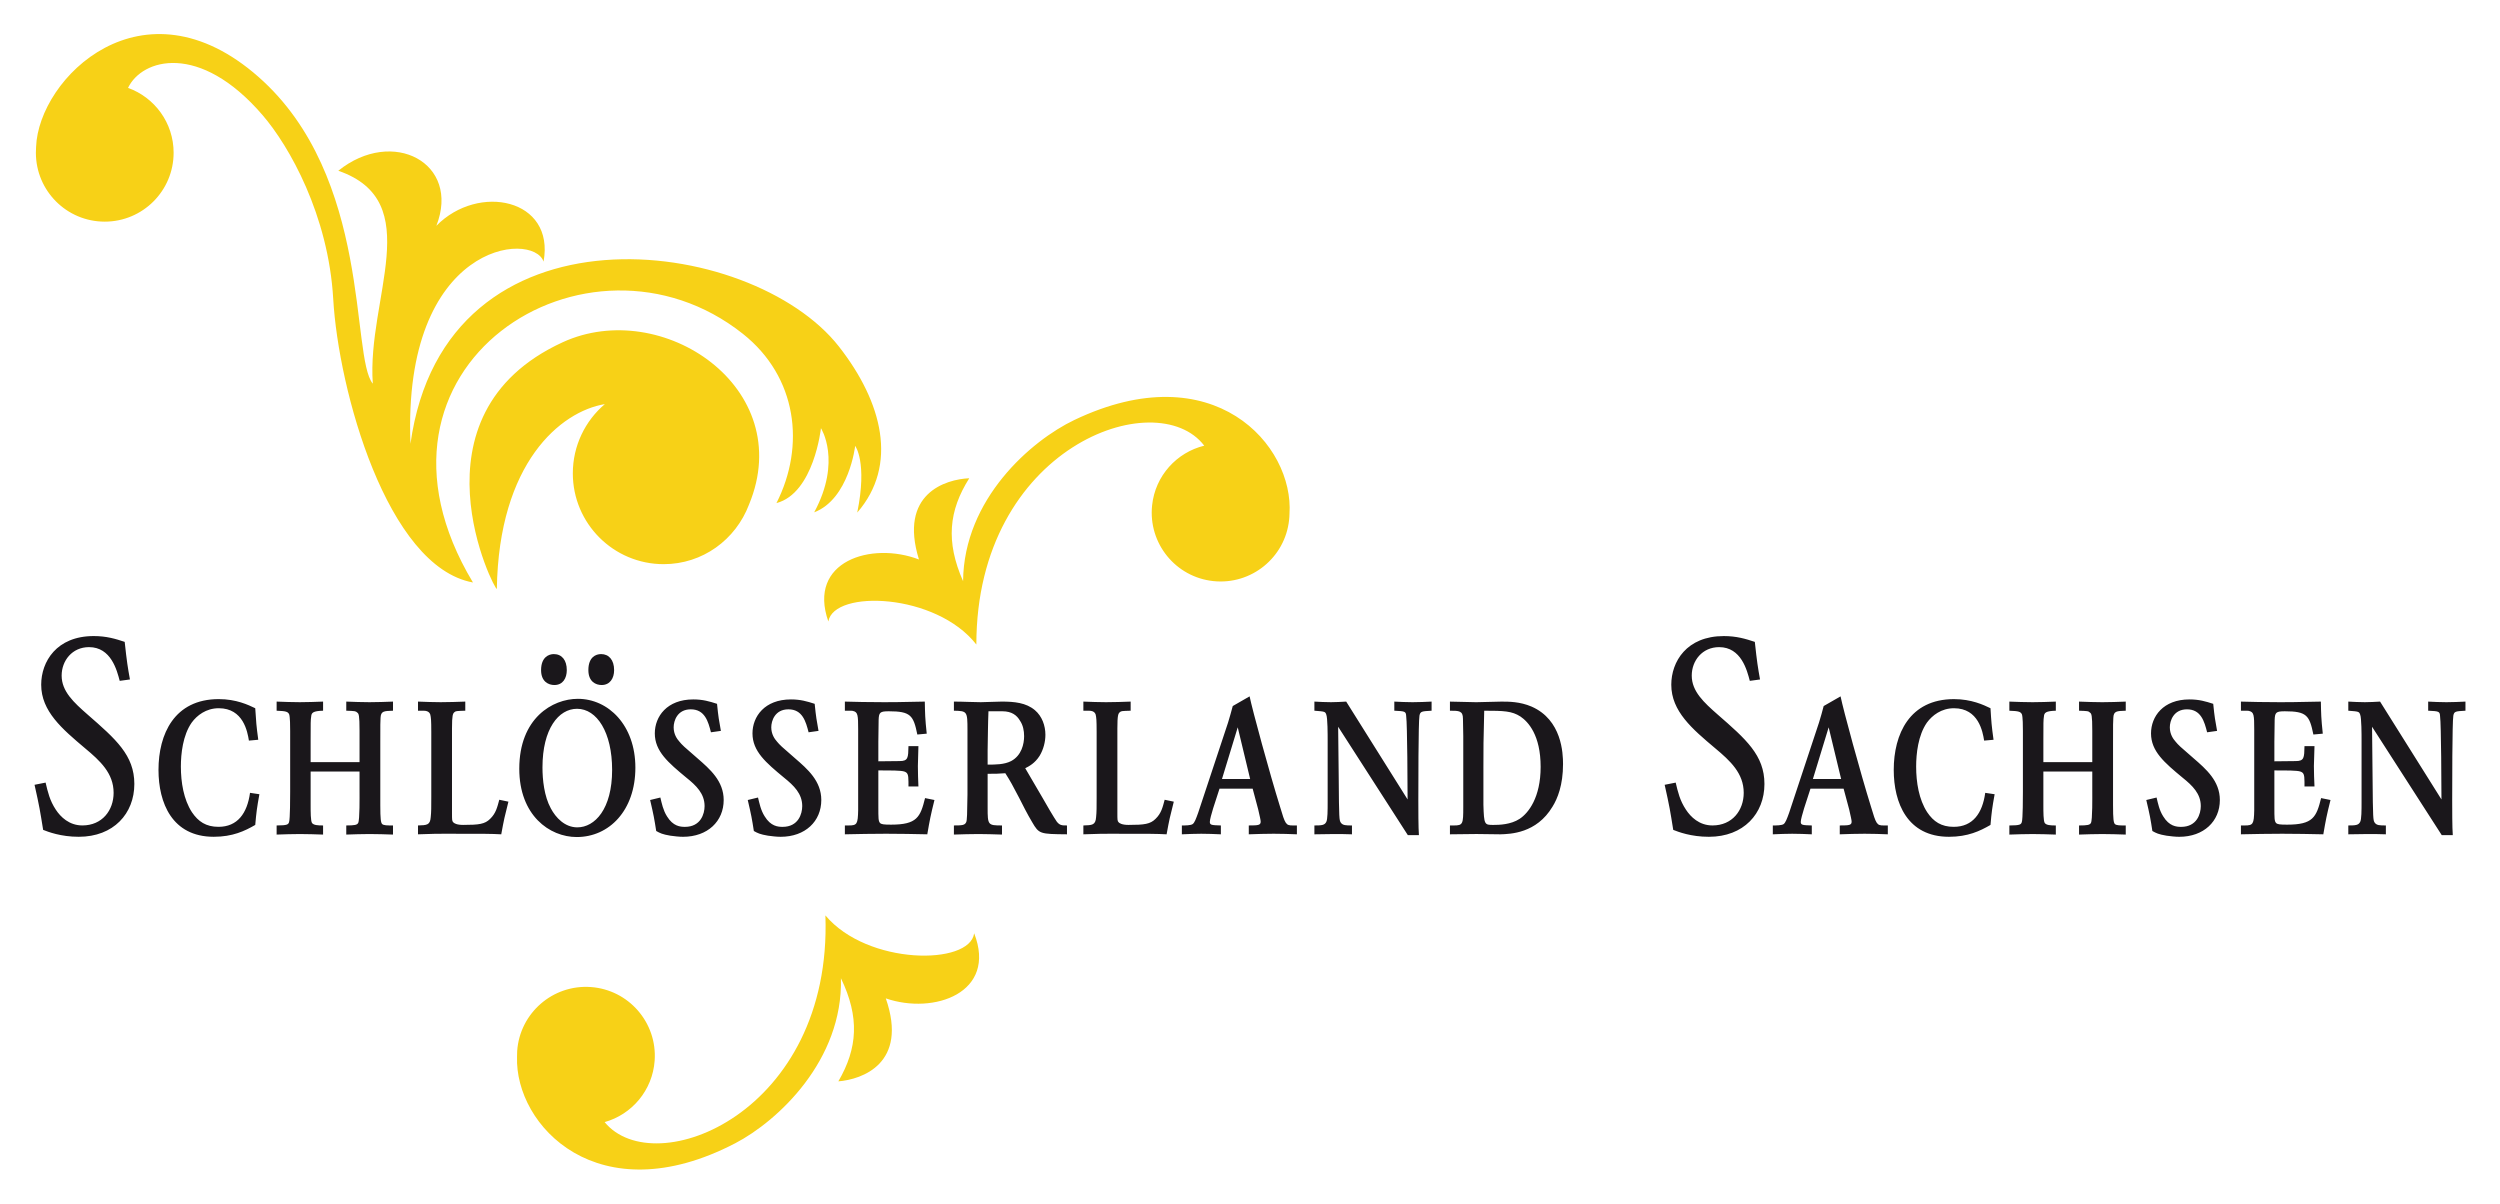
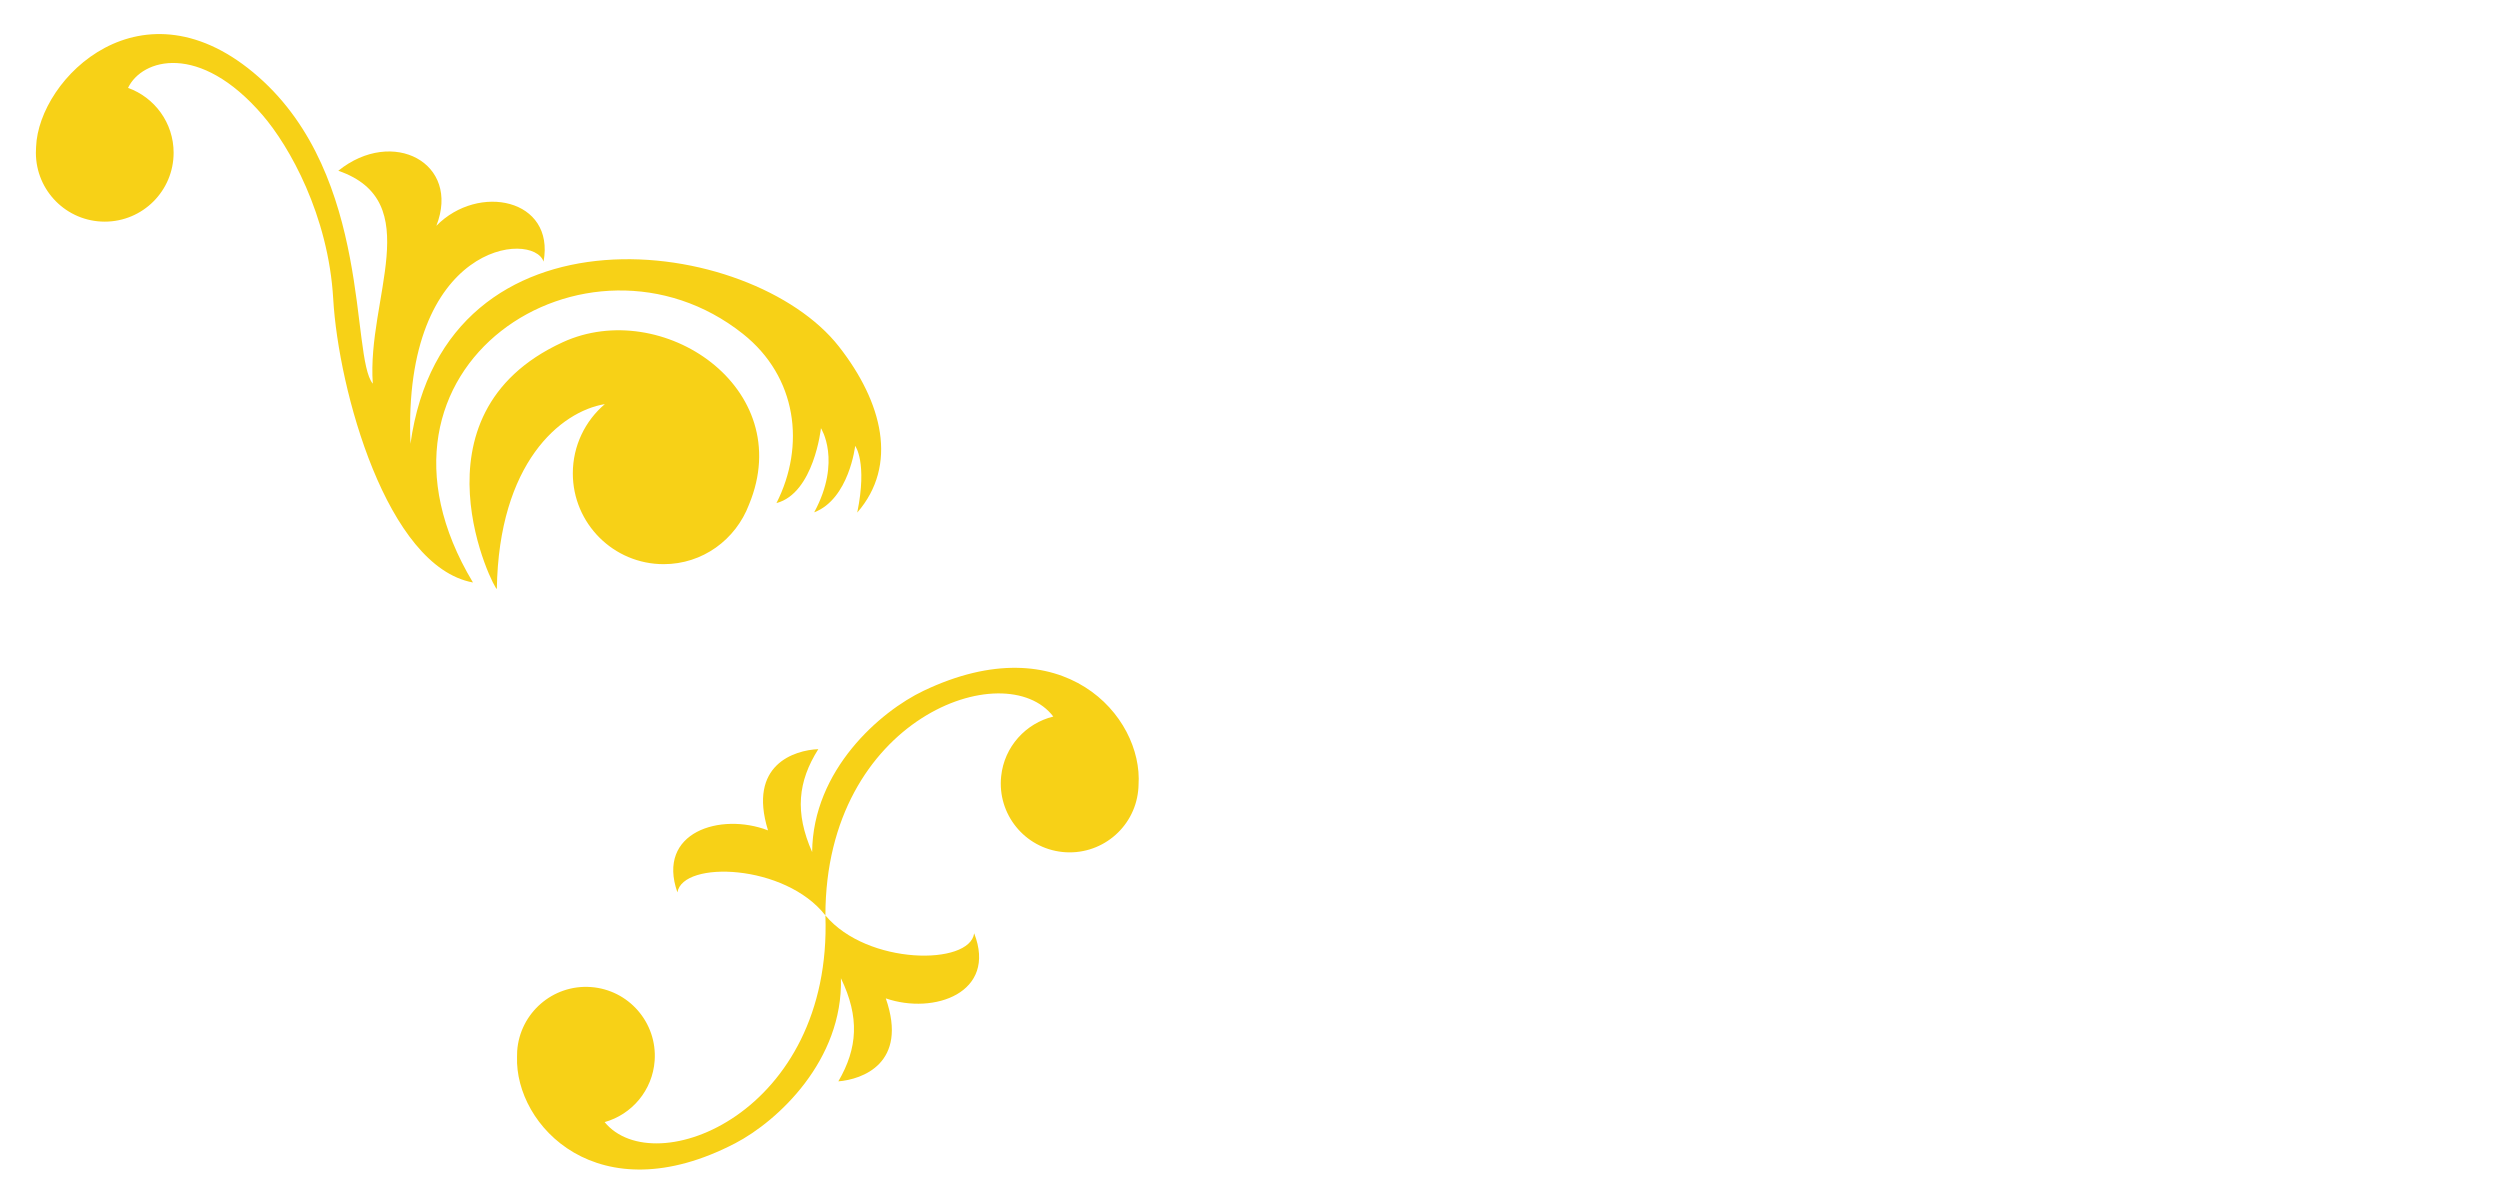
<svg xmlns="http://www.w3.org/2000/svg" id="svg1375" version="1.1" width="1024" height="493" viewBox="-5.605 -5.605 411.211 198.051">
  <defs id="defs1372" />
-   <path style="fill:#f7d117;fill-opacity:1" d="m 130.135,145.024 c 6.907,8.247 23.766,8.261 24.477,2.939 3.822,9.784 -6.609,13.449 -14.539,10.712 3.727,10.728 -3.927,13.344 -7.809,13.654 3.176,-5.445 3.527,-10.549 0.424,-16.97 0.362,13.518 -10.396,23.509 -17.387,27.154 -22.531,11.731 -36.288,-2.887 -35.908,-14.234 -0.004,-0.314 0.005,-0.629 0.023,-0.945 0.441,-6.248 5.857,-10.961 12.104,-10.526 6.247,0.441 10.954,5.861 10.519,12.101 -0.345,4.905 -3.753,8.868 -8.232,10.124 8.206,10.019 37.471,-1.506 36.328,-34.009 m 24.837,-44.573 c -6.615,-8.487 -23.455,-9.093 -24.355,-3.796 -3.487,-9.911 7.074,-13.207 14.91,-10.198 -3.357,-10.85 4.383,-13.197 8.277,-13.367 -3.366,5.333 -3.895,10.418 -1.015,16.938 0.11,-13.518 11.203,-23.137 18.314,-26.529 22.922,-10.941 36.174,4.152 35.393,15.484 -0.006,0.311 -0.023,0.625 -0.061,0.947 -0.65,6.221 -6.232,10.737 -12.461,10.083 -6.22,-0.652 -10.74,-6.222 -10.083,-12.459 0.51,-4.885 4.061,-8.721 8.581,-9.826 -7.86,-10.302 -37.5,0.201 -37.5,32.723 M 88.573,72.284 c 0,-4.559 2.044,-8.652 5.269,-11.395 -7.318,1.22 -17.446,9.69 -17.772,30.398 -0.188,0.661 -15.259,-28.604 10.85,-40.582 16.293,-7.479 38.626,7.458 30.647,26.709 -2.204,5.809 -7.661,9.812 -14.042,9.812 -8.26,0.001 -14.952,-6.692 -14.952,-14.942 m -88.352,-52.759 c 0,-0.314 0.009,-0.629 0.032,-0.941 C 0.663,7.238 17.8,-9.728 36.859,7.057 55.55,23.524 51.995,53.106 55.66,57.528 c -1.01,-14.003 8.917,-29.992 -5.677,-35.035 8.942,-7.205 20.174,-1.274 16.137,9.056 6.922,-7.051 19.527,-4.447 17.639,5.893 -1.718,-5.094 -23.252,-3.176 -21.901,29.982 5.658,-40.861 56.091,-34.421 70.514,-15.988 7.152,9.152 9.785,19.49 3,27.304 1.699,-8.296 -0.34,-10.978 -0.34,-10.978 0,0 -0.992,8.729 -6.743,10.937 4.575,-8.487 1.112,-13.85 1.112,-13.85 0,0 -1.143,10.688 -7.322,12.329 4.791,-9.439 3.402,-20.776 -5.527,-27.855 -25.426,-20.179 -65.826,5.297 -44.41,40.919 -14.181,-2.593 -22.141,-31.745 -22.995,-46.647 -0.796,-13.815 -7.234,-25.161 -11.632,-30.264 C 27.139,1.271 17.659,4.06 15.385,8.857 c 4.377,1.571 7.5,5.758 7.5,10.668 0,6.266 -5.076,11.341 -11.332,11.341 -6.265,0.001 -11.332,-5.075 -11.332,-11.341" id="path1227" />
-   <path style="fill:#1a171b;fill-opacity:1" d="m 393.864,109.84 c 0.954,0.048 2.001,0.099 3.004,0.099 1.048,0 2.095,-0.051 3.133,-0.099 v 1.5 c -1.636,0.094 -1.86,0.094 -1.997,0.82 -0.186,1.001 -0.186,11.966 -0.186,13.923 0,1.32 0,4.596 0.098,5.732 H 396.1 l -11.469,-17.836 0.086,8.463 c 0.053,6.777 0.1,6.872 0.323,7.281 0.323,0.498 0.863,0.498 1.864,0.498 v 1.458 c -1.317,-0.046 -1.906,-0.046 -2.953,-0.046 -1.047,0 -2.135,0.046 -3.229,0.046 v -1.458 c 1.221,0 1.681,-0.046 1.953,-0.588 0.229,-0.414 0.229,-1.913 0.229,-3.326 v -10.14 c 0,-0.825 0,-3.643 -0.229,-4.187 -0.186,-0.504 -0.227,-0.504 -1.953,-0.641 v -1.5 c 0.908,0.048 1.814,0.099 2.729,0.099 0.813,0 1.631,-0.051 2.498,-0.099 l 10.102,16.104 c 0,-1.729 -0.046,-12.417 -0.229,-13.691 -0.046,-0.82 -0.18,-0.82 -1.957,-0.914 v -1.498 z m -30.808,0 c 1.64,0.048 3.872,0.099 6.464,0.099 1.451,0 1.997,0 6.688,-0.099 0.041,2.046 0.041,2.685 0.316,5.277 l -1.549,0.141 c -0.638,-3.143 -1.094,-3.824 -4.685,-3.824 -1.456,0 -1.64,0.184 -1.685,1.412 0,0 -0.047,3.363 -0.047,3.592 v 3.228 c 0.961,0 2.549,-0.037 3.505,-0.037 1.41,0 1.41,-0.551 1.45,-2.464 h 1.646 c -0.053,1.369 -0.098,2.732 -0.098,3.277 0,1.144 0.045,2.234 0.098,3.369 h -1.646 v -0.776 c 0,-1.274 -0.173,-1.502 -0.68,-1.686 -0.541,-0.182 -2.094,-0.182 -4.275,-0.182 v 5.96 c 0,1.914 0,2.365 0.275,2.685 0.23,0.225 0.588,0.278 1.819,0.278 4.272,0 4.819,-1.233 5.595,-4.371 l 1.547,0.314 c -0.638,2.55 -0.775,3.28 -1.184,5.646 -2.274,-0.046 -4.502,-0.094 -6.777,-0.094 -2.275,0 -4.549,0.048 -6.778,0.094 v -1.458 h 0.638 c 1.359,0 1.503,-0.225 1.549,-2.501 v -13.28 c 0,-2.365 -0.046,-2.863 -0.822,-3.052 -0.18,-0.048 -0.18,-0.048 -1.364,-0.048 z m -13.88,15.785 c 0.229,0.955 0.447,2.095 1.087,3.096 1.001,1.638 2.181,1.732 2.954,1.732 2.594,0 3.233,-2.141 3.233,-3.416 0,-2.046 -1.364,-3.369 -3.004,-4.686 -2.958,-2.455 -5.185,-4.322 -5.185,-7.28 0,-2.777 2.001,-5.588 6.322,-5.588 1.592,0 2.643,0.315 3.914,0.724 0.226,2.271 0.318,2.68 0.635,4.453 l -1.64,0.232 c -0.45,-1.773 -1.003,-3.778 -3.316,-3.778 -2.228,0 -2.821,1.911 -2.821,2.958 0,1.135 0.547,1.911 0.955,2.368 0.451,0.544 0.68,0.771 2.953,2.726 2.05,1.775 4.324,3.732 4.324,6.87 0,3.498 -2.642,6.052 -6.684,6.052 -0.689,0 -1.41,-0.094 -2.095,-0.184 -1.321,-0.225 -1.687,-0.414 -2.324,-0.77 -0.313,-2.051 -0.403,-2.549 -1.003,-5.099 z m -24.225,-15.785 c 1.279,0.048 2.547,0.099 3.823,0.099 1.277,0 2.544,-0.051 3.823,-0.099 v 1.5 c -1.641,0.048 -1.917,0.321 -1.959,0.956 -0.091,0.551 -0.091,1.006 -0.091,3.872 v 3.636 h 8.048 v -5.143 c 0,-2.639 -0.129,-2.815 -0.363,-3 -0.267,-0.272 -0.408,-0.272 -1.814,-0.321 v -1.5 c 1.273,0.048 2.545,0.099 3.817,0.099 1.317,0 2.597,-0.051 3.868,-0.099 v 1.5 c -1.498,0.048 -2.004,0.048 -2.045,1.185 -0.046,0.688 -0.046,0.866 -0.046,3.958 v 10.422 c 0,2.271 0.087,2.863 0.313,3.092 0.28,0.225 0.776,0.225 1.778,0.225 v 1.5 c -1.271,-0.042 -2.551,-0.088 -3.868,-0.088 -1.272,0 -2.544,0.046 -3.817,0.088 v -1.5 c 1.406,0 1.773,-0.09 1.953,-0.409 0.275,-0.457 0.225,-4.408 0.225,-5.23 v -3.233 h -8.048 v 5.556 c 0,1.086 0,2.545 0.224,2.908 0.281,0.363 0.912,0.409 1.826,0.409 v 1.5 c -1.279,-0.042 -2.546,-0.088 -3.823,-0.088 -1.276,0 -2.544,0.046 -3.823,0.088 v -1.5 c 1.826,0 1.912,-0.184 2.046,-0.545 0.184,-0.457 0.184,-4.271 0.184,-5.006 v -10.01 c 0,-0.588 0,-2.407 -0.184,-2.774 -0.22,-0.362 -0.452,-0.498 -2.046,-0.546 v -1.502 z m -2.424,15.243 c -0.408,2.276 -0.5,2.958 -0.68,5.05 -1.732,1.004 -3.73,1.953 -6.826,1.953 -6.872,0 -9.095,-5.593 -9.095,-11.006 0,-5.875 2.591,-11.647 9.913,-11.647 2.867,0 4.868,0.951 6.008,1.5 0.133,2.23 0.18,2.871 0.5,5.188 l -1.547,0.138 c -0.23,-1.458 -0.914,-5.326 -4.961,-5.326 -2.092,0 -3.588,1.185 -4.456,2.368 -1.456,2.092 -1.769,5.135 -1.769,7.232 0,2.588 0.451,5.414 1.814,7.508 1.043,1.548 2.318,2.407 4.363,2.407 3.143,0 4.731,-2.228 5.189,-5.593 z m -25.351,-16.104 c 0.45,2.23 3.275,12.606 5.002,18.146 0.867,2.912 0.956,3.096 2.094,3.096 h 0.68 v 1.458 c -1.18,-0.048 -2.543,-0.094 -3.814,-0.094 -1.365,0 -2.734,0.046 -4.094,0.094 v -1.458 c 1.588,0 1.953,-0.049 1.953,-0.631 0,-0.234 -0.139,-0.822 -0.405,-2.007 l -0.914,-3.411 h -5.457 l -1.048,3.236 c -0.27,0.905 -0.546,1.862 -0.546,2.226 0,0.539 0.316,0.539 1.815,0.588 v 1.458 c -1.086,-0.048 -2.128,-0.094 -3.226,-0.094 -1.048,0 -2.095,0.046 -3.188,0.094 v -1.458 c 0.547,0 1.461,0 1.778,-0.225 0.312,-0.229 0.546,-0.861 0.909,-1.868 l 4.91,-14.828 c 0.322,-1.047 0.501,-1.684 0.771,-2.729 z m -4.553,13.599 h 4.646 l -2.051,-8.505 z m -22.576,0.592 c 0.367,1.548 0.689,2.958 1.691,4.46 0.771,1.18 2.181,2.59 4.359,2.59 3.278,0 5.143,-2.501 5.143,-5.367 0,-3.225 -2.227,-5.271 -4.68,-7.322 -3.785,-3.186 -7.239,-6.098 -7.239,-10.467 0,-3.777 2.508,-8.006 8.645,-8.006 2.095,0 3.593,0.457 5.101,0.955 0.361,3.367 0.494,4.144 0.857,6.186 l -1.682,0.229 c -0.455,-1.725 -1.405,-5.549 -5.049,-5.549 -2.773,0 -4.505,2.228 -4.505,4.686 0,2.595 2.003,4.417 4.276,6.415 4.641,4.049 7.685,6.688 7.685,11.416 0,4.867 -3.409,8.691 -9.141,8.691 -2.958,0 -5.05,-0.817 -5.866,-1.137 -0.501,-3.145 -0.598,-3.778 -1.41,-7.418 z m -37.148,-13.328 c 1.419,0.041 3.646,0.099 4.323,0.099 0.592,0 3.463,-0.099 4.143,-0.099 1.232,0 3.045,0 4.961,0.818 4.998,2.186 5.182,7.689 5.182,9.462 0,3.459 -0.905,5.682 -1.73,7.005 -2.639,4.416 -6.961,4.502 -8.592,4.552 -0.551,0 -3.32,-0.05 -3.914,-0.05 -0.638,0 -3.688,0.05 -4.372,0.05 v -1.457 h 0.644 c 1.497,0 1.548,-0.231 1.548,-3.05 v -11.644 c 0,-0.412 -0.051,-2.41 -0.051,-2.862 0,-1.325 -0.638,-1.325 -2.141,-1.325 v -1.499 z m 5.508,10.826 v 6.14 c 0.097,3.325 0.179,3.325 1.64,3.325 0.957,0 2.863,-0.043 4.324,-1.003 1.45,-0.953 3.453,-3.503 3.453,-8.546 0,-5.239 -2.045,-7.421 -3.32,-8.287 -1.412,-0.909 -2.726,-0.955 -5.964,-0.955 -0.133,5.319 -0.133,5.733 -0.133,9.326 m -14.661,-10.828 c 0.954,0.048 1.997,0.099 2.998,0.099 1.051,0 2.096,-0.051 3.137,-0.099 v 1.5 c -1.63,0.094 -1.859,0.094 -1.997,0.82 -0.185,1.001 -0.185,11.966 -0.185,13.923 0,1.32 0,4.596 0.096,5.732 h -1.822 l -11.467,-17.836 0.094,8.463 c 0.045,6.777 0.096,6.872 0.32,7.281 0.322,0.498 0.865,0.498 1.859,0.498 v 1.458 c -1.313,-0.046 -1.906,-0.046 -2.953,-0.046 -1.047,0 -2.135,0.046 -3.229,0.046 v -1.458 c 1.227,0 1.688,-0.046 1.957,-0.588 0.225,-0.414 0.225,-1.913 0.225,-3.326 v -10.14 c 0,-0.825 0,-3.643 -0.225,-4.187 -0.179,-0.504 -0.225,-0.504 -1.957,-0.641 v -1.5 c 0.914,0.048 1.814,0.099 2.729,0.099 0.818,0 1.641,-0.051 2.504,-0.099 l 10.102,16.104 c 0,-1.729 -0.045,-12.417 -0.23,-13.691 -0.047,-0.82 -0.18,-0.82 -1.955,-0.914 v -1.498 z m -23.812,-0.861 c 0.458,2.23 3.278,12.606 5.006,18.146 0.863,2.912 0.955,3.096 2.096,3.096 h 0.682 v 1.458 c -1.184,-0.048 -2.548,-0.094 -3.825,-0.094 -1.359,0 -2.729,0.046 -4.093,0.094 v -1.458 c 1.59,0 1.957,-0.049 1.957,-0.631 0,-0.234 -0.133,-0.822 -0.408,-2.007 l -0.91,-3.411 h -5.457 l -1.047,3.236 c -0.276,0.905 -0.543,1.862 -0.543,2.226 0,0.539 0.313,0.539 1.816,0.588 v 1.458 c -1.1,-0.048 -2.141,-0.094 -3.232,-0.094 -1.047,0 -2.088,0.046 -3.187,0.094 v -1.458 c 0.552,0 1.46,0 1.772,-0.225 0.327,-0.229 0.547,-0.861 0.912,-1.868 l 4.914,-14.828 c 0.314,-1.047 0.5,-1.684 0.775,-2.729 z m -4.545,13.599 h 4.635 l -2.043,-8.505 z m -22.807,-12.738 c 1.227,0.048 2.504,0.099 3.73,0.099 1.364,0 2.729,-0.051 4.051,-0.099 v 1.5 c -1.501,0.048 -1.548,0.048 -1.772,0.237 -0.275,0.22 -0.413,0.498 -0.413,2.676 v 13.922 c 0,1.045 0,1.318 0.184,1.502 0.138,0.182 0.592,0.455 1.635,0.455 2.637,0 3.597,-0.135 4.46,-0.996 0.961,-0.912 1.186,-1.962 1.503,-3.143 l 1.502,0.314 c -0.639,2.504 -0.735,2.912 -1.185,5.373 -1.911,-0.094 -2.274,-0.094 -9.371,-0.094 -0.863,0 -1.916,0 -4.323,0.094 v -1.458 c 1.456,-0.046 1.999,-0.046 2.095,-1.364 0.088,-0.866 0.088,-1.589 0.088,-3.367 v -10.597 c 0,-0.547 0,-2.095 -0.088,-2.545 -0.045,-0.503 -0.229,-1.008 -1.185,-1.008 h -0.91 v -1.501 z m -21.304,0 c 1.543,0 3.092,0.099 4.414,0.099 1.088,0 2.365,-0.099 3.45,-0.099 2.095,0 4.009,0.184 5.466,1.412 1.18,1.001 1.727,2.554 1.727,4.054 0,1.132 -0.316,2.402 -0.95,3.452 -0.776,1.229 -1.737,1.727 -2.37,2.046 l 2.82,4.821 c 0.5,0.918 2.003,3.459 2.37,3.967 0.496,0.629 0.859,0.629 1.681,0.629 v 1.458 c -4.465,-0.046 -4.594,-0.046 -5.732,-2.003 -0.771,-1.276 -1.686,-3.096 -2.141,-4.002 -1.093,-2.095 -1.41,-2.687 -2.273,-4.047 -1.231,0.094 -1.594,0.094 -2.912,0.094 v 5.547 c 0,2.907 0.046,2.953 2.365,2.953 v 1.5 c -1.364,-0.042 -2.724,-0.088 -3.863,-0.088 -1.322,0 -2.687,0.046 -4.051,0.088 v -1.5 c 1.364,0 1.772,-0.046 2.002,-0.498 0.18,-0.273 0.18,-1.5 0.23,-4.596 v -10.602 c 0,-3.091 -0.051,-3.137 -2.232,-3.186 v -1.499 z m 5.549,10.371 c 1.272,0 2.733,0 3.867,-0.583 1.728,-0.917 2.137,-2.828 2.137,-4.102 0,-0.903 -0.18,-1.814 -0.68,-2.545 -0.501,-0.866 -1.324,-1.548 -2.908,-1.548 h -2.278 c -0.092,2.184 -0.092,4.229 -0.138,6.412 z m -23.487,-10.371 c 1.64,0.048 3.868,0.099 6.458,0.099 1.456,0 2.009,0 6.692,-0.099 0.042,2.046 0.042,2.685 0.317,5.277 l -1.548,0.141 c -0.634,-3.143 -1.094,-3.824 -4.691,-3.824 -1.449,0 -1.63,0.184 -1.676,1.412 0,0 -0.047,3.363 -0.047,3.592 v 3.228 c 0.952,0 2.551,-0.037 3.501,-0.037 1.415,0 1.415,-0.551 1.456,-2.464 h 1.637 c -0.047,1.369 -0.088,2.732 -0.088,3.277 0,1.144 0.041,2.234 0.088,3.369 h -1.637 v -0.776 c 0,-1.274 -0.179,-1.502 -0.684,-1.686 -0.543,-0.182 -2.086,-0.182 -4.273,-0.182 v 5.96 c 0,1.914 0,2.365 0.273,2.685 0.229,0.225 0.592,0.278 1.816,0.278 4.277,0 4.824,-1.233 5.597,-4.371 l 1.548,0.314 c -0.639,2.55 -0.771,3.28 -1.181,5.646 -2.273,-0.046 -4.502,-0.094 -6.779,-0.094 -2.278,0 -4.548,0.048 -6.781,0.094 v -1.458 h 0.638 c 1.364,0 1.498,-0.225 1.548,-2.501 v -13.28 c 0,-2.365 -0.05,-2.863 -0.821,-3.052 -0.184,-0.048 -0.184,-0.048 -1.365,-0.048 v -1.5 z m -14.295,15.785 c 0.234,0.955 0.454,2.095 1.094,3.096 1.001,1.638 2.181,1.732 2.953,1.732 2.591,0 3.229,-2.141 3.229,-3.416 0,-2.046 -1.365,-3.369 -2.999,-4.686 -2.964,-2.455 -5.187,-4.322 -5.187,-7.28 0,-2.777 2.003,-5.588 6.324,-5.588 1.59,0 2.637,0.315 3.91,0.724 0.229,2.271 0.32,2.68 0.633,4.453 l -1.634,0.232 c -0.456,-1.773 -1.003,-3.778 -3.322,-3.778 -2.228,0 -2.82,1.911 -2.82,2.958 0,1.135 0.547,1.911 0.956,2.368 0.455,0.544 0.684,0.771 2.953,2.726 2.054,1.775 4.323,3.732 4.323,6.87 0,3.498 -2.637,6.052 -6.684,6.052 -0.685,0 -1.41,-0.094 -2.09,-0.184 -1.323,-0.225 -1.687,-0.414 -2.324,-0.77 -0.318,-2.051 -0.409,-2.549 -1.003,-5.099 z m -16.067,0 c 0.225,0.955 0.455,2.095 1.088,3.096 1.002,1.638 2.183,1.732 2.958,1.732 2.591,0 3.229,-2.141 3.229,-3.416 0,-2.046 -1.359,-3.369 -3.004,-4.686 -2.958,-2.455 -5.186,-4.322 -5.186,-7.28 0,-2.777 2.002,-5.588 6.326,-5.588 1.589,0 2.637,0.315 3.913,0.724 0.225,2.271 0.317,2.68 0.634,4.453 l -1.636,0.232 c -0.45,-1.773 -1.001,-3.778 -3.32,-3.778 -2.228,0 -2.816,1.911 -2.816,2.958 0,1.135 0.542,1.911 0.956,2.368 0.45,0.544 0.68,0.771 2.954,2.726 2.043,1.775 4.322,3.732 4.322,6.87 0,3.498 -2.641,6.052 -6.688,6.052 -0.685,0 -1.415,-0.094 -2.095,-0.184 -1.323,-0.225 -1.681,-0.414 -2.32,-0.77 -0.321,-2.051 -0.408,-2.549 -1.001,-5.099 z m -13.579,-16.24 c 5.006,0 9.467,4.322 9.467,11.33 0,7.051 -4.322,11.412 -9.646,11.412 -4.506,0 -9.458,-3.59 -9.458,-11.233 0,-8.325 5.457,-11.509 9.637,-11.509 m -3.955,-7.361 c 1.323,0 2.136,0.992 2.136,2.637 0,1.314 -0.634,2.453 -2.044,2.453 -0.956,0 -2.186,-0.547 -2.186,-2.453 0,-2.139 1.277,-2.637 2.094,-2.637 m -1.865,18.644 c 0,2.008 0.276,4.736 1.369,6.736 0.817,1.542 2.311,3.131 4.364,3.131 2.871,0 5.728,-2.995 5.728,-9.453 0,-6.189 -2.503,-10.057 -5.774,-10.057 -3.05,0 -5.687,3.321 -5.687,9.643 m 9.647,-18.644 c 1.268,0 2.141,0.949 2.141,2.637 0,1.359 -0.689,2.453 -2.054,2.453 -0.954,0 -2.181,-0.547 -2.181,-2.453 -0.001,-2.139 1.226,-2.637 2.094,-2.637 m -30.129,7.816 c 1.23,0.048 2.503,0.099 3.734,0.099 1.359,0 2.729,-0.051 4.047,-0.099 v 1.5 c -1.502,0.048 -1.548,0.048 -1.778,0.237 -0.271,0.22 -0.409,0.498 -0.409,2.676 v 13.922 c 0,1.045 0,1.318 0.184,1.502 0.139,0.182 0.588,0.455 1.64,0.455 2.637,0 3.588,-0.135 4.452,-0.996 0.959,-0.912 1.185,-1.962 1.506,-3.143 l 1.502,0.314 c -0.634,2.504 -0.73,2.912 -1.18,5.373 -1.917,-0.094 -2.279,-0.094 -9.376,-0.094 -0.868,0 -1.911,0 -4.322,0.094 v -1.458 c 1.452,-0.046 1.998,-0.046 2.094,-1.364 0.093,-0.866 0.093,-1.589 0.093,-3.367 v -10.597 c 0,-0.547 0,-2.095 -0.093,-2.545 -0.045,-0.503 -0.234,-1.008 -1.185,-1.008 h -0.909 z m -23.262,0 c 1.277,0.048 2.545,0.099 3.822,0.099 1.272,0 2.545,-0.051 3.822,-0.099 v 1.5 c -1.64,0.048 -1.915,0.321 -1.957,0.956 -0.092,0.551 -0.092,1.006 -0.092,3.872 v 3.636 h 8.048 v -5.143 c 0,-2.639 -0.129,-2.815 -0.359,-3 -0.271,-0.272 -0.414,-0.272 -1.824,-0.321 v -1.5 c 1.277,0.048 2.55,0.099 3.822,0.099 1.318,0 2.595,-0.051 3.868,-0.099 v 1.5 c -1.498,0.048 -2.003,0.048 -2.049,1.185 -0.041,0.688 -0.041,0.866 -0.041,3.958 v 10.422 c 0,2.271 0.087,2.863 0.312,3.092 0.28,0.225 0.776,0.225 1.778,0.225 v 1.5 c -1.272,-0.042 -2.549,-0.088 -3.868,-0.088 -1.272,0 -2.545,0.046 -3.822,0.088 v -1.5 c 1.41,0 1.777,-0.09 1.957,-0.409 0.275,-0.457 0.226,-4.408 0.226,-5.23 v -3.233 h -8.047 v 5.556 c 0,1.086 0,2.545 0.225,2.908 0.28,0.363 0.909,0.409 1.823,0.409 v 1.5 c -1.277,-0.042 -2.55,-0.088 -3.822,-0.088 -1.277,0 -2.544,0.046 -3.822,0.088 v -1.5 c 1.824,0 1.916,-0.184 2.044,-0.545 0.184,-0.457 0.184,-4.271 0.184,-5.006 v -10.01 c 0,-0.588 0,-2.407 -0.184,-2.774 -0.221,-0.362 -0.451,-0.498 -2.044,-0.546 z m -2.838,15.243 c -0.408,2.276 -0.496,2.958 -0.68,5.05 -1.728,1.004 -3.73,1.953 -6.826,1.953 -6.867,0 -9.095,-5.593 -9.095,-11.006 0,-5.875 2.591,-11.647 9.917,-11.647 2.866,0 4.865,0.951 6.003,1.5 0.139,2.23 0.184,2.871 0.496,5.188 l -1.539,0.138 c -0.234,-1.458 -0.914,-5.326 -4.961,-5.326 -2.09,0 -3.596,1.185 -4.456,2.368 -1.461,2.092 -1.777,5.135 -1.777,7.232 0,2.588 0.454,5.414 1.818,7.508 1.047,1.548 2.324,2.407 4.369,2.407 3.137,0 4.73,-2.228 5.19,-5.593 z m -35.177,-1.913 c 0.363,1.548 0.685,2.958 1.682,4.46 0.775,1.18 2.191,2.59 4.368,2.59 3.274,0 5.141,-2.501 5.141,-5.367 0,-3.225 -2.224,-5.271 -4.687,-7.322 -3.774,-3.186 -7.229,-6.098 -7.229,-10.467 0,-3.777 2.503,-8.006 8.645,-8.006 2.09,0 3.592,0.457 5.094,0.955 0.363,3.367 0.496,4.144 0.864,6.186 l -1.683,0.229 c -0.458,-1.725 -1.414,-5.549 -5.052,-5.549 -2.77,0 -4.503,2.228 -4.503,4.686 0,2.595 1.999,4.417 4.277,6.415 4.64,4.049 7.685,6.688 7.685,11.416 0,4.867 -3.413,8.691 -9.146,8.691 -2.953,0 -5.048,-0.817 -5.86,-1.137 -0.507,-3.145 -0.598,-3.778 -1.416,-7.418 z" id="path1267" />
+   <path style="fill:#f7d117;fill-opacity:1" d="m 130.135,145.024 c 6.907,8.247 23.766,8.261 24.477,2.939 3.822,9.784 -6.609,13.449 -14.539,10.712 3.727,10.728 -3.927,13.344 -7.809,13.654 3.176,-5.445 3.527,-10.549 0.424,-16.97 0.362,13.518 -10.396,23.509 -17.387,27.154 -22.531,11.731 -36.288,-2.887 -35.908,-14.234 -0.004,-0.314 0.005,-0.629 0.023,-0.945 0.441,-6.248 5.857,-10.961 12.104,-10.526 6.247,0.441 10.954,5.861 10.519,12.101 -0.345,4.905 -3.753,8.868 -8.232,10.124 8.206,10.019 37.471,-1.506 36.328,-34.009 c -6.615,-8.487 -23.455,-9.093 -24.355,-3.796 -3.487,-9.911 7.074,-13.207 14.91,-10.198 -3.357,-10.85 4.383,-13.197 8.277,-13.367 -3.366,5.333 -3.895,10.418 -1.015,16.938 0.11,-13.518 11.203,-23.137 18.314,-26.529 22.922,-10.941 36.174,4.152 35.393,15.484 -0.006,0.311 -0.023,0.625 -0.061,0.947 -0.65,6.221 -6.232,10.737 -12.461,10.083 -6.22,-0.652 -10.74,-6.222 -10.083,-12.459 0.51,-4.885 4.061,-8.721 8.581,-9.826 -7.86,-10.302 -37.5,0.201 -37.5,32.723 M 88.573,72.284 c 0,-4.559 2.044,-8.652 5.269,-11.395 -7.318,1.22 -17.446,9.69 -17.772,30.398 -0.188,0.661 -15.259,-28.604 10.85,-40.582 16.293,-7.479 38.626,7.458 30.647,26.709 -2.204,5.809 -7.661,9.812 -14.042,9.812 -8.26,0.001 -14.952,-6.692 -14.952,-14.942 m -88.352,-52.759 c 0,-0.314 0.009,-0.629 0.032,-0.941 C 0.663,7.238 17.8,-9.728 36.859,7.057 55.55,23.524 51.995,53.106 55.66,57.528 c -1.01,-14.003 8.917,-29.992 -5.677,-35.035 8.942,-7.205 20.174,-1.274 16.137,9.056 6.922,-7.051 19.527,-4.447 17.639,5.893 -1.718,-5.094 -23.252,-3.176 -21.901,29.982 5.658,-40.861 56.091,-34.421 70.514,-15.988 7.152,9.152 9.785,19.49 3,27.304 1.699,-8.296 -0.34,-10.978 -0.34,-10.978 0,0 -0.992,8.729 -6.743,10.937 4.575,-8.487 1.112,-13.85 1.112,-13.85 0,0 -1.143,10.688 -7.322,12.329 4.791,-9.439 3.402,-20.776 -5.527,-27.855 -25.426,-20.179 -65.826,5.297 -44.41,40.919 -14.181,-2.593 -22.141,-31.745 -22.995,-46.647 -0.796,-13.815 -7.234,-25.161 -11.632,-30.264 C 27.139,1.271 17.659,4.06 15.385,8.857 c 4.377,1.571 7.5,5.758 7.5,10.668 0,6.266 -5.076,11.341 -11.332,11.341 -6.265,0.001 -11.332,-5.075 -11.332,-11.341" id="path1227" />
</svg>